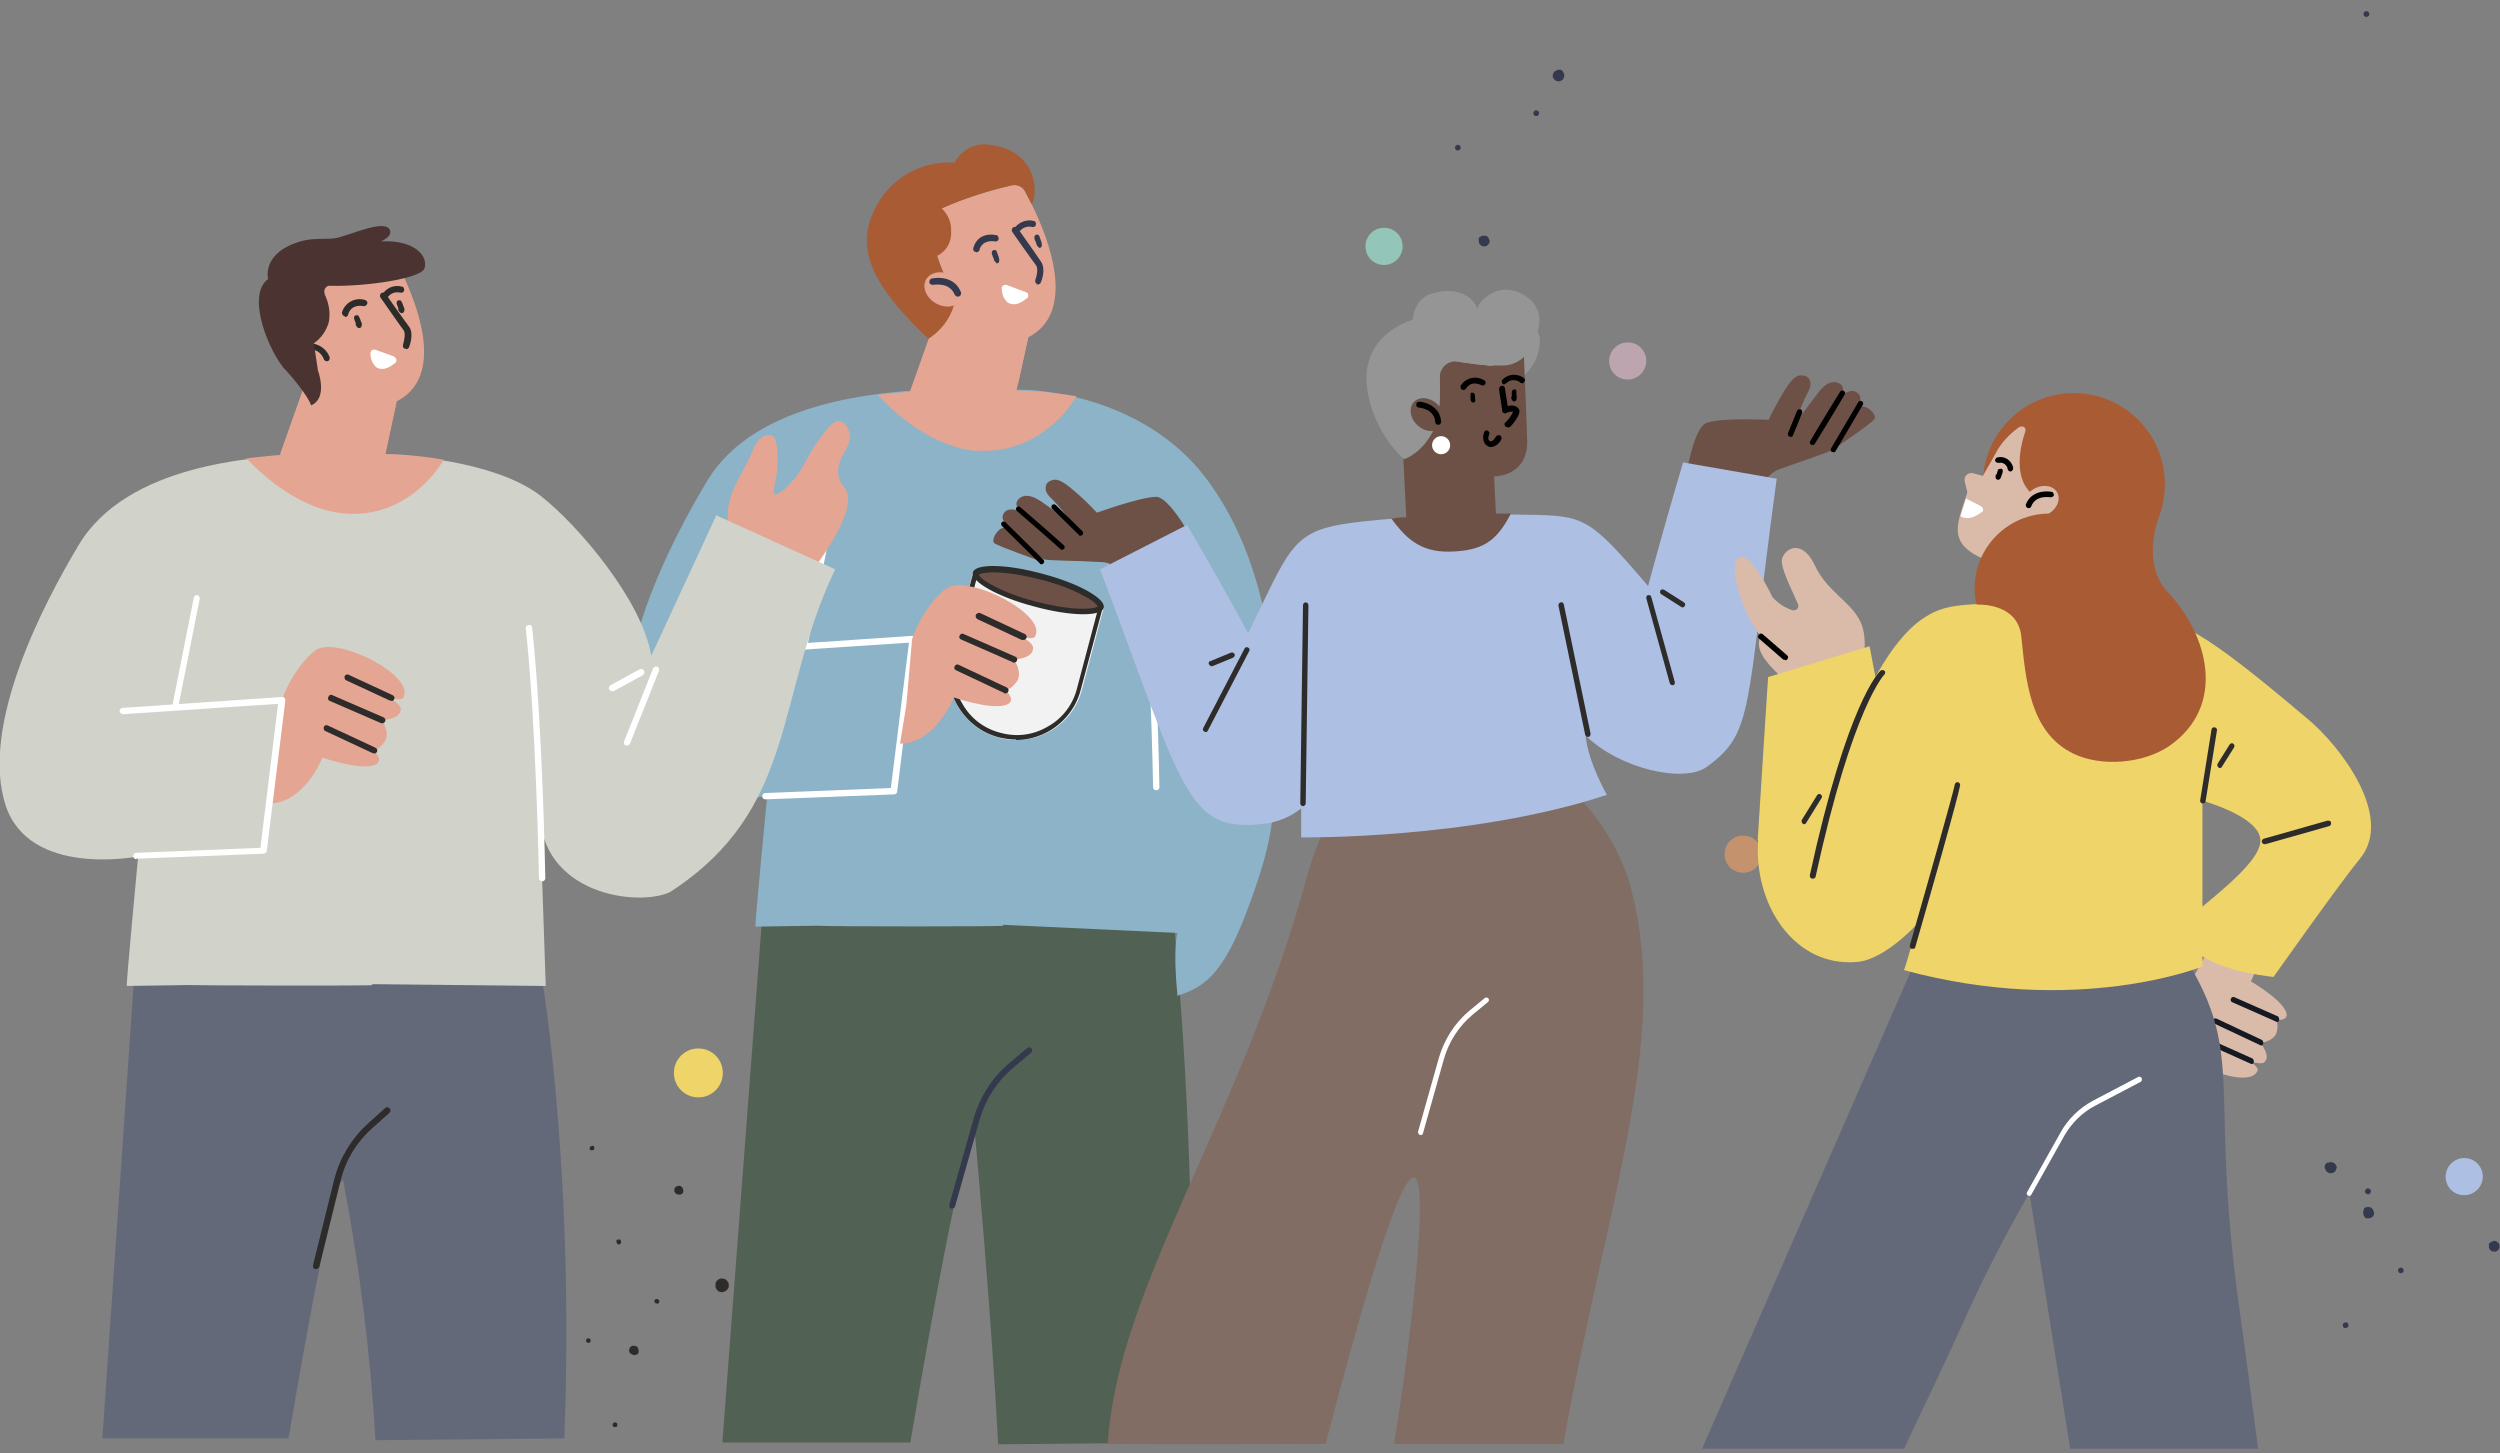
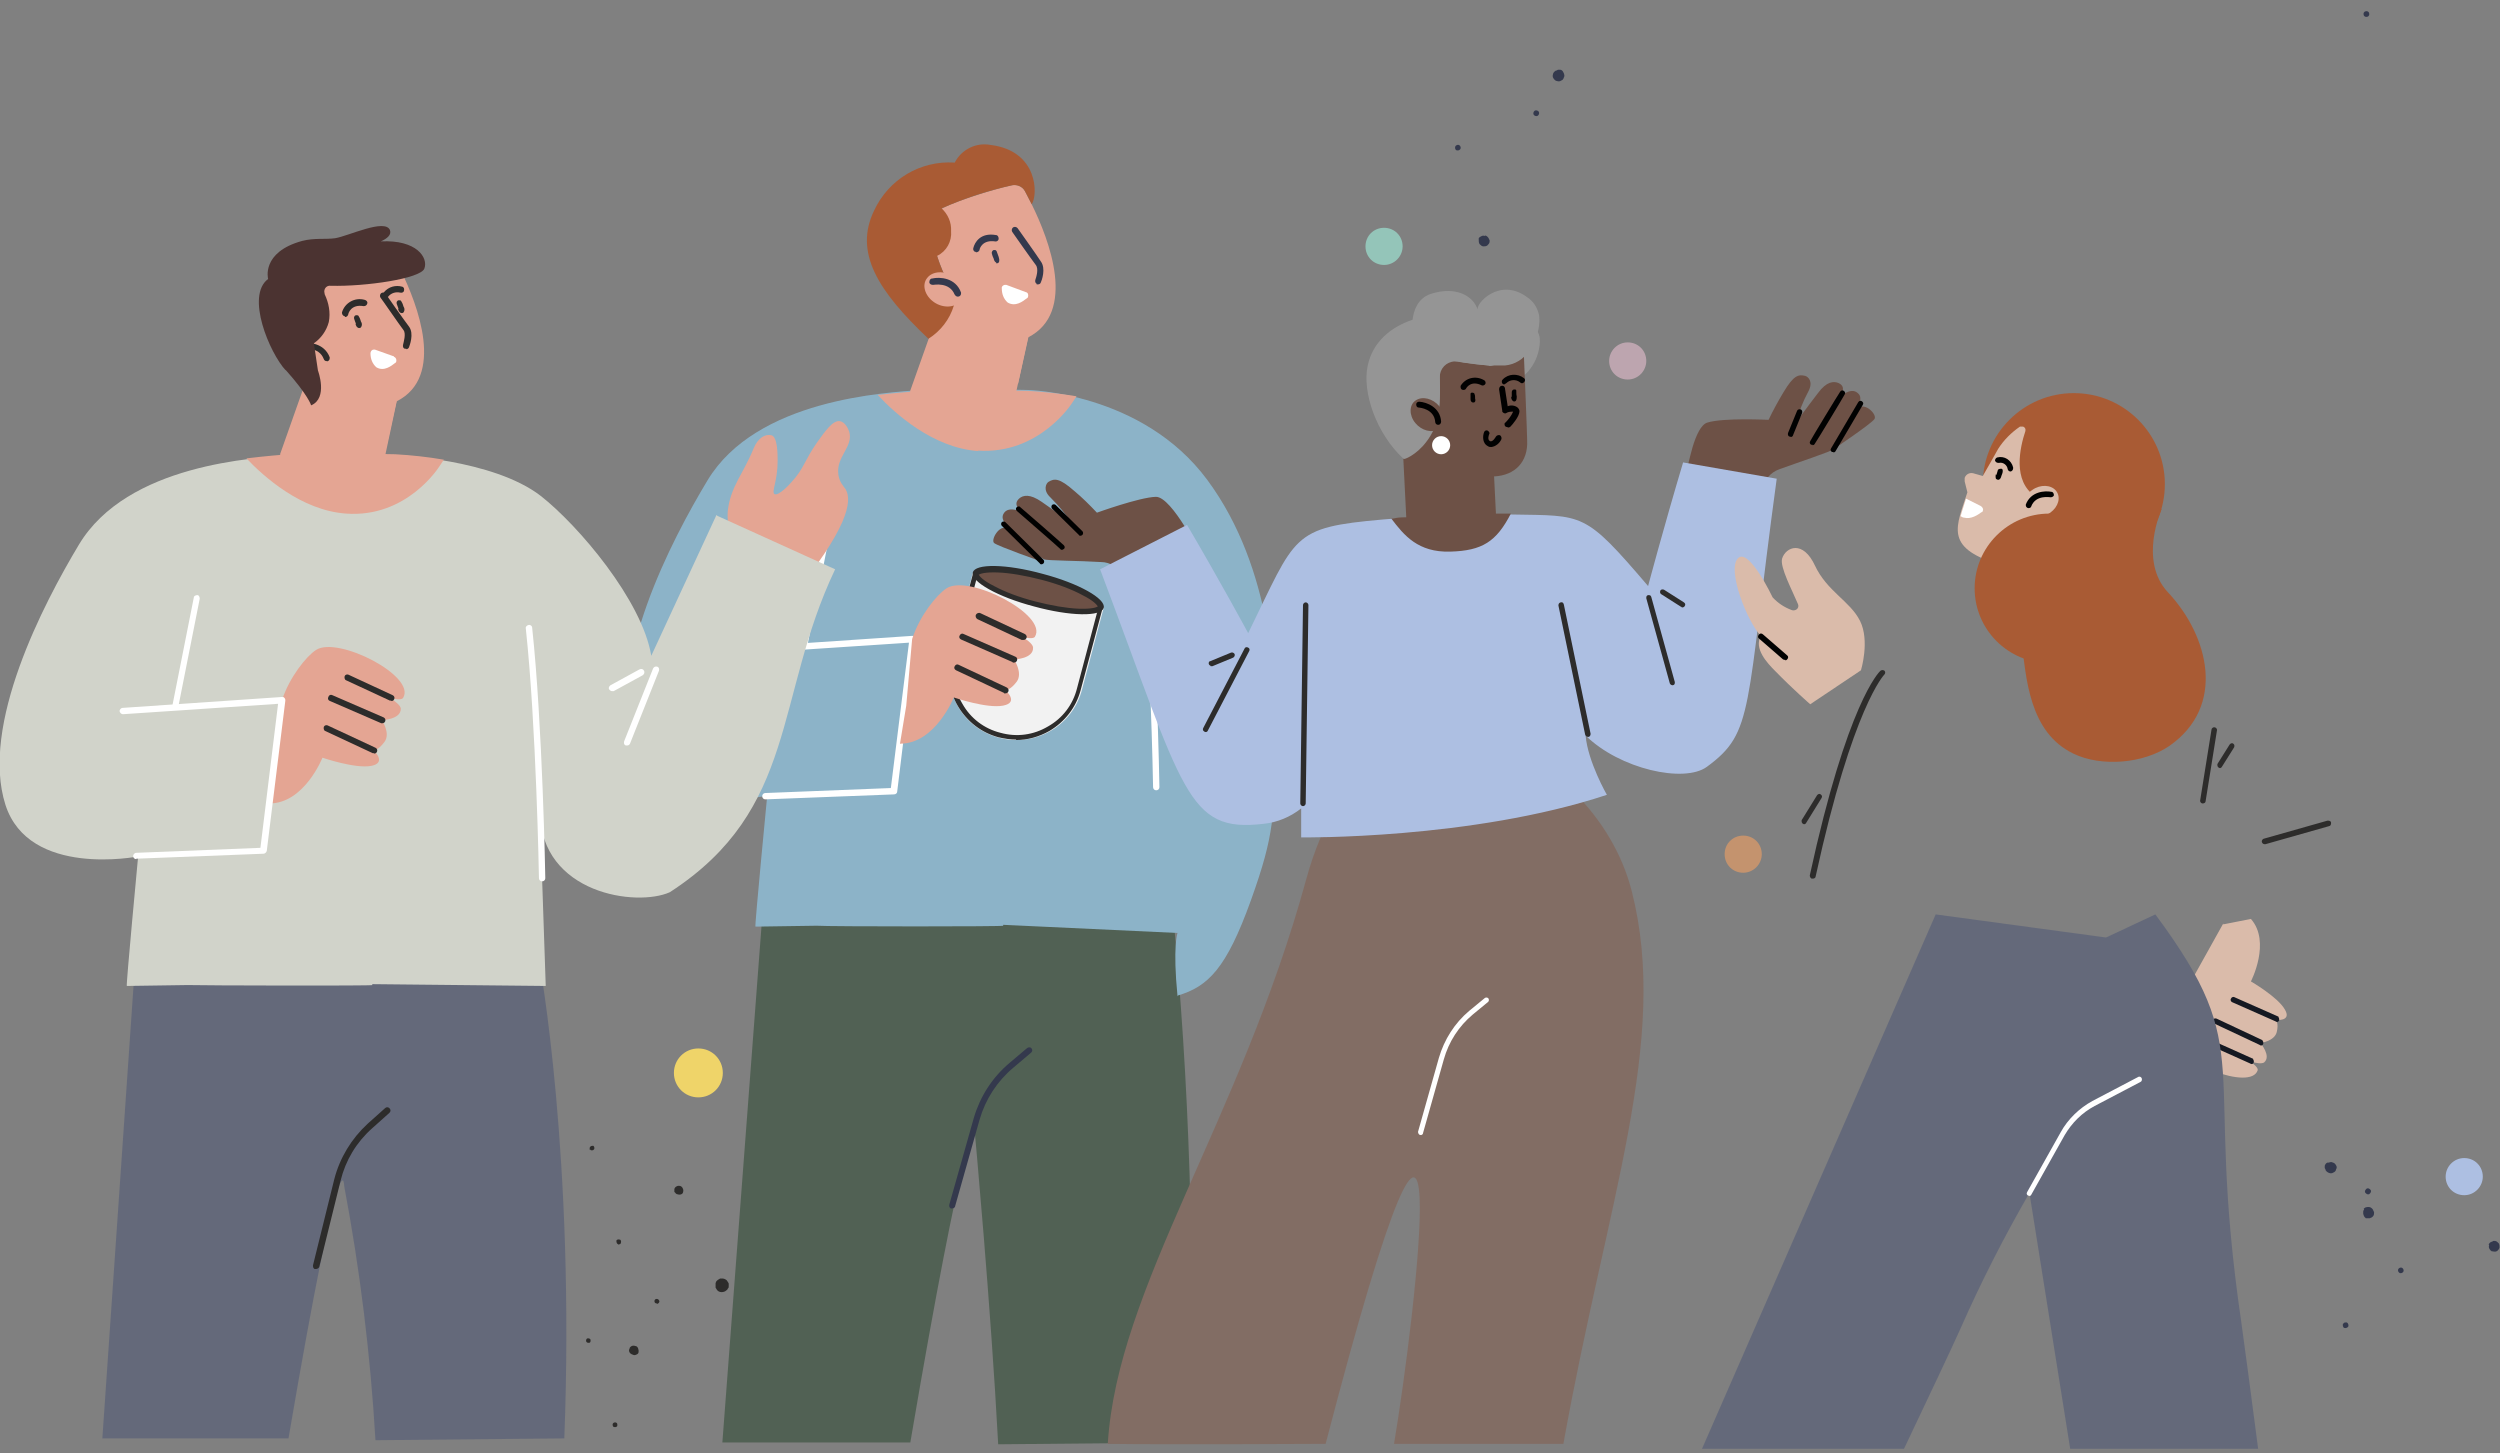
<svg xmlns="http://www.w3.org/2000/svg" viewBox="0 0 552 320.9">
  <rect x="0" y="0" width="552" height="320.9" fill="#808080" stroke="none" />
  <defs>
    <style>
      .cls-1 {
        fill: #bda5af;
      }

      .cls-2 {
        fill: #34394d;
      }

      .cls-3, .cls-4, .cls-5, .cls-6, .cls-7, .cls-8, .cls-9 {
        fill-rule: evenodd;
      }

      .cls-3, .cls-10 {
        fill: #dabbaa;
      }

      .cls-11 {
        fill: #f2f2f2;
      }

      .cls-12, .cls-7 {
        fill: #e4a593;
      }

      .cls-13 {
        fill: #fff;
      }

      .cls-14 {
        fill: #efd469;
      }

      .cls-15 {
        fill: #151922;
      }

      .cls-16 {
        fill: #adbfe2;
      }

      .cls-17 {
        fill: none;
      }

      .cls-4 {
        fill: #8cb3c8;
      }

      .cls-18 {
        fill: #a95b34;
      }

      .cls-19 {
        mix-blend-mode: multiply;
      }

      .cls-19, .cls-20 {
        isolation: isolate;
      }

      .cls-21 {
        fill: #8cc3ea;
      }

      .cls-5, .cls-22 {
        fill: #64697a;
      }

      .cls-6 {
        fill: #826d64;
      }

      .cls-23 {
        opacity: 0;
      }

      .cls-24 {
        fill: #959595;
      }

      .cls-25 {
        fill: #c4936e;
      }

      .cls-26 {
        fill: #010101;
      }

      .cls-27 {
        fill: #2d2c2b;
      }

      .cls-8 {
        fill: #516154;
      }

      .cls-28 {
        fill: #6d5146;
      }

      .cls-9 {
        fill: #d1d3ca;
      }

      .cls-29 {
        fill: #94c5b9;
      }

      .cls-30 {
        fill: #4b3331;
      }
    </style>
  </defs>
  <g class="cls-20">
    <g id="Layer_2">
      <g id="Layer_1-2" data-name="Layer_1">
        <g id="Group_657989">
          <g id="Group_649333">
            <g id="Group_601388">
              <g id="Path_508555">
                <path class="cls-8" d="M169,194.4l46.5-.7,23.4.6,19.9,5.4c3.9,39.5,5.1,79.2,3.8,118.8l-42.2.4c-1.6-30.4-5.2-69.3-5.2-69.3,0,0-2.1-2.2-14.2,68.9h-41.5s9.4-124,9.4-124Z" />
              </g>
            </g>
            <g id="Path_508556">
              <path class="cls-2" d="M210.1,266.9s0,0,0,0c-.4-.1-.6-.5-.5-.9l5.4-19.1c1.4-4.8,4.1-9,7.9-12.2l3.9-3.3c.3-.2.7-.2.9,0,.3.3.3.7,0,1l-3.9,3.3c-3.6,3-6.2,7-7.5,11.5l-5.4,19.1c0,.3-.4.6-.8.5,0,0,0,0,0,0Z" />
            </g>
            <g id="Path_508557">
              <path class="cls-4" d="M260,220c-1.1-11.1,0-14,0-14l-38.5-1.8c0,.1,0,.2,0,.2.7.2-38.5.2-41.2,0l-13.5.2c-.2,0,2.6-28.9,2.6-28.9,0,0-24.4,4.8-29.6-11.6-5.7-17.7,8.5-44.9,16.4-58,10.8-18,39.4-19.4,47.2-20,4.6-.4,23.4,0,23.4,0,0,0,25.4.4,39.8,19.9,14.4,19.5,15.4,45.4,15,59.7s0,18.1-5.4,33.1c-5.4,15-9.4,19-16.1,21Z" />
            </g>
            <g id="Path_508558">
              <path class="cls-13" d="M254.6,173.8c0-.3-.6-34.2-2.9-55.7h0c0-.4.2-.7.6-.8s.7.2.8.6c2.3,21.6,2.9,55.5,2.9,55.9,0,0,0,0,0,0,0,.4-.3.7-.7.7-.4,0-.7-.3-.7-.7Z" />
            </g>
            <g id="Path_508561">
              <path class="cls-13" d="M177.5,143c-.4,0-.6-.4-.6-.8l4.8-23.9c0-.4.4-.6.8-.6s.6.4.6.8l-4.8,23.9c0,.3-.4.6-.7.6,0,0,0,0-.1,0Z" />
            </g>
            <g id="Path_508562">
              <path class="cls-12" d="M227,74.5l-3.1,14.2-2.3,2-20.7-4.2,6.6-18.6,2.9-3.2c-.2-.6-.4-1.1-.7-1.7-3-5.4-5.6-14.3-2.8-16.3,2.4-1.8,12.3-4.9,16.6-5.8,1.1-.2,2.2.3,2.8,1.3.4.8.9,1.8,1.5,2.9,3.9,7.9,10,23.9-.8,29.4Z" />
            </g>
            <g id="Path_508563">
-               <path class="cls-2" d="M224.8,51.2c-.2,0-.3,0-.5-.2-.3-.3-.3-.7,0-1,1-1.1,2.6-1.6,4-1.2,0,0,0,0,0,0,.4.1.5.5.4.9-.1.4-.5.5-.9.4-.9-.2-1.9.1-2.5.8-.1.1-.3.2-.5.2h0Z" />
-             </g>
+               </g>
            <g id="Group_601389">
              <g id="Path_508564">
                <path class="cls-2" d="M215.4,55.6s0,0,0,0c-.4,0-.6-.5-.5-.8.3-1.3,1.6-3.5,5-2.9.4,0,.6.4.6.8,0,.4-.4.7-.8.6-2.8-.4-3.4,1.6-3.4,1.8,0,.3-.4.6-.7.6,0,0,0,0-.1,0Z" />
              </g>
              <g id="Path_508565">
                <path class="cls-2" d="M219.9,58.1c.3.1.6,0,.7-.3.1-.4,0-.8-.1-1.1-.1-.4-.3-.7-.4-1.1,0,0,0-.1-.1-.2-.1-.2-.3-.2-.5-.2,0,0,0,0-.1,0-.3.1-.5.5-.4.8.1.4.2.7.4,1.1.1.4.2.7.6.9Z" />
              </g>
              <g id="Path_508566">
-                 <path class="cls-2" d="M229.3,54.7c.3.1.6,0,.7-.3.1-.4,0-.8-.1-1.1-.1-.4-.3-.7-.4-1.1,0,0,0-.1-.1-.2-.1-.2-.3-.2-.5-.2,0,0,0,0-.1,0-.3.1-.5.5-.4.8,0,.4.3.7.4,1.1.1.4.2.7.6.9Z" />
-               </g>
+                 </g>
            </g>
            <g id="Path_508567">
              <path class="cls-13" d="M222.2,62.9c-.1,0-.2,0-.3,0-.4,0-.8.4-.7.8,0,1.2.4,2.3,1.3,3.1,1.7,1,3.3-.2,4.3-1,.1,0,.2-.2.2-.3.1-.4,0-.9-.5-1l-4.3-1.6Z" />
            </g>
            <g id="Path_508568">
              <path class="cls-2" d="M229,62.7c-.4-.1-.5-.6-.4-.9.2-.6.8-2.4.1-3.3-1-1.3-5-7-5.2-7.3h0c-.2-.3-.1-.8.2-1s.8-.1,1,.2c0,0,4.2,5.9,5.1,7.3,1.2,1.6.2,4.3,0,4.7-.1.3-.4.4-.7.4,0,0-.2,0-.3,0Z" />
            </g>
            <g id="Path_508569" class="cls-19">
              <path class="cls-12" d="M227.1,74.3l-2.3,10.4-5.9-9c0-.2-.1-.4,0-.6.1-.6.7-.9,1.2-.8h7Z" />
            </g>
            <g id="Path_508570">
              <path class="cls-18" d="M227.8,45.1c-.6-1.2-1.1-2.2-1.5-2.9-.5-1-1.7-1.5-2.8-1.3-5.4,1.2-10.6,2.9-15.6,5.1,1.4,1.3,2.2,3.1,2.1,5,.2,2.3-1,4.5-3.1,5.5.7,2.2,1.6,4.4,2.8,6.5.9,1.3,1.2,2.9.9,4.5-.9,3-2.9,5.6-5.6,7.3-11.1-10.5-16.5-19-12-28.3,3.2-6.9,10.2-11.1,17.8-10.6,1.5-2.9,4.7-4.5,7.9-3.9,10.6,1.3,10.5,11.1,9.1,13.1Z" />
            </g>
            <g id="Group_601390">
              <g id="Path_508571">
                <path class="cls-12" d="M210.6,61.1c-2-1.4-4.7-1.3-5.9.3-1.2,1.5-.5,3.9,1.5,5.3,2,1.4,4.7,1.3,5.9-.3,1.2-1.5.5-3.9-1.5-5.3Z" />
              </g>
              <g id="Path_508572">
                <path class="cls-2" d="M210.8,65.1c-1.1-2.9-4.6-2.2-4.8-2.2,0,0,0,0,0,0-.4,0-.8-.2-.8-.6,0-.4.2-.8.6-.8,1.7-.4,5.2-.2,6.4,3.1,0,0,0,.2,0,.2,0,.4-.3.7-.7.7-.3,0-.6-.2-.7-.5Z" />
              </g>
            </g>
            <g id="Path_508573">
              <path class="cls-7" d="M215.9,99.5c13.6.9,20.8-10.5,20.8-10.5l1-1.5c-3.6-.6-7.2-1-10.8-1.2,0,0-18.8-.4-23.4,0-2,.2-5.5.4-9.7.9,3.8,4.1,12.2,11.7,22.2,12.4Z" />
            </g>
            <g id="Path_508579">
              <path class="cls-13" d="M169,176.5c-.4,0-.7-.3-.7-.7,0-.4.3-.7.7-.7l27.7-1.1,4-32.1-34.7,2.3c-.4,0-.7-.3-.7-.6,0-.4.2-.7.6-.8l35.5-2.4c.2,0,.4,0,.6.2.1.2.2.4.2.6l-4.1,33.6c0,.3-.3.6-.7.6l-28.4,1.1h0Z" />
            </g>
            <g id="Group_601579">
              <g id="Rectangle_27356">
                <path class="cls-11" d="M243.7,134.2l-4.8,18.1h0c-2.1,8-10.3,12.7-18.3,10.6h0c-8-2.1-12.7-10.3-10.6-18.3l4.8-18.1h0l28.9,7.7h0Z" />
                <path class="cls-27" d="M224.4,163.3c-1.3,0-2.6-.2-3.9-.5-3.8-1-7-3.5-9-6.9s-2.5-7.4-1.5-11.2l4.8-17.9,28.6,7.7-4.8,17.9c-1,3.8-3.5,7-6.9,9-2.3,1.3-4.8,2-7.4,2ZM215.6,127.9l-4.5,17c-1,3.6-.5,7.3,1.4,10.5,1.8,3.2,4.8,5.5,8.4,6.4,3.6,1,7.3.5,10.5-1.4,3.2-1.8,5.5-4.8,6.4-8.4l4.5-17-26.7-7.2Z" />
              </g>
              <g id="Path_509066">
                <path class="cls-28" d="M218.6,129.6c-2.8-1.5-3.3-2.6-3.2-3s1.1-1,4.3-1c2.9,0,6.5.6,10.3,1.7,3.8,1,7.3,2.3,9.8,3.7,2.8,1.5,3.3,2.6,3.2,3s-1.1,1-4.3,1c-2.9,0-6.5-.6-10.3-1.7h0c-3.8-1-7.3-2.3-9.8-3.7Z" />
                <path class="cls-27" d="M229.9,128c-3.5-.9-6.9-1.5-9.6-1.6-2.9-.1-3.9.3-4.2.5.2.3.8,1.2,3.4,2.5,2.4,1.3,5.6,2.5,9.1,3.4,3.5.9,6.9,1.5,9.6,1.6,2.9.1,3.9-.3,4.2-.5-.2-.3-.8-1.2-3.4-2.5-2.4-1.3-5.6-2.5-9.1-3.4M243.7,134.2c-.5,2-7.4,1.9-15.4-.3-8-2.1-14-5.5-13.5-7.5s7.4-1.9,15.4.3c0,0,0,0,0,0,8,2.1,14,5.5,13.5,7.5Z" />
              </g>
              <g id="Path_253892" class="cls-23">
                <path class="cls-11" d="M234.1,121.2c-.3,0-.5-.2-.5-.5-.5-7.3,1.3-9,3.1-10.8,1.6-1.5,3.1-3,3-8.7,0-.3.2-.5.5-.5.2,0,.5.2.5.5,0,6.1-1.6,7.8-3.3,9.4-1.7,1.6-3.3,3.2-2.8,10,0,.3-.2.5-.5.5,0,0,0,0,0,0Z" />
              </g>
              <g id="Path_253893" class="cls-23">
                <path class="cls-11" d="M226.8,121.1c-.3,0-.5-.2-.5-.5-.4-5.5,1-6.8,2.4-8.1,1.2-1.1,2.3-2.2,2.2-6.4,0-.3.2-.5.5-.5h0c.3,0,.5.2.5.5,0,4.6-1.2,5.9-2.5,7.1-1.2,1.2-2.4,2.3-2,7.3,0,.3-.2.5-.5.5,0,0,0,0,0,0Z" />
              </g>
            </g>
            <g id="Group_601391">
              <g id="Path_508575">
                <path class="cls-7" d="M198.8,164.2c7.7,0,11.8-10.2,11.8-10.2,0,0,7.3,2.5,10.9,1.8s.5-3.4.5-3.4c0,0,1.1,0,2.5-1.9,1.4-1.9-.6-4.9-.6-4.9,0,0,4.3-.1,4.2-2.6,0-.6-.9-1.5-2.3-2.3-3.9-1.3,2,1,2.7-.1,3-4.8-14.6-13.9-19.5-10.7-2.3,1.5-6,6.2-7.6,11.2l-1.3,14.7-1.4,8.5Z" />
              </g>
              <g id="Path_508576">
                <path class="cls-27" d="M225.6,141.3l-9.8-4.6s0,0,0,0c-.3-.2-.5-.6-.3-1,.2-.3.6-.5,1-.3l9.8,4.6c.2.1.4.4.4.6,0,.4-.3.7-.7.7-.1,0-.2,0-.3,0Z" />
              </g>
              <g id="Path_508577">
                <path class="cls-27" d="M223.6,146.2l-11.4-5s0,0,0,0c-.4-.2-.5-.6-.3-.9.2-.4.6-.5.9-.3l11.4,5c.3.1.4.4.4.6,0,.4-.3.7-.7.7,0,0-.2,0-.3,0Z" />
              </g>
              <g id="Path_508578">
                <path class="cls-27" d="M221.7,153l-10.6-5c-.4-.2-.5-.6-.3-.9.2-.4.6-.5.9-.3l10.6,5c.2.1.4.4.4.6,0,.4-.3.7-.7.7-.1,0-.2,0-.3,0Z" />
              </g>
            </g>
          </g>
          <g id="Group_649337">
            <g id="Group_298770-2">
              <g id="Path_258002-2">
                <path class="cls-27" d="M136.5,274.7c-.3,0-.4-.4-.4-.7,0,0,0,0,0,0,0-.3.4-.4.7-.3.3,0,.4.4.3.7,0,.3-.4.4-.7.4,0,0,0,0,0,0Z" />
              </g>
            </g>
            <g id="Group_298771-2">
              <g id="Path_258003-2">
                <path class="cls-27" d="M130.2,253.9c0,0,0-.1,0-.2,0,0,0-.1,0-.2,0,0,0,0,0,0,0-.3.3-.5.6-.5,0,0,.1,0,.2,0,.2.1.3.5.2.7-.1.2-.3.3-.5.3-.1,0-.3,0-.4-.2Z" />
              </g>
            </g>
            <g id="Group_298772-2">
              <g id="Path_258004-2">
                <path class="cls-27" d="M145,287.8c-.3,0-.5-.2-.5-.5,0,0,0,0,0,0,0-.3.2-.5.5-.5.3,0,.5.2.6.5,0,.3-.2.5-.5.6,0,0,0,0,0,0Z" />
              </g>
            </g>
            <g id="Group_298773-2">
              <g id="Path_258005-2">
                <path class="cls-27" d="M130.1,296.5c-.3,0-.6,0-.7-.4,0,0,0,0,0,0,0-.3.1-.6.4-.6.3,0,.6.1.6.4,0,.3,0,.6-.4.6,0,0,0,0,0,0Z" />
              </g>
            </g>
            <g id="Group_298774-2">
              <g id="Path_258006-2">
                <path class="cls-27" d="M135.6,315.1c0,0-.1,0-.2-.1,0,0,0-.1-.1-.2-.1-.3,0-.6.3-.7.3-.1.6,0,.7.3,0,0,0,.1,0,.2,0,0,0,.1,0,.2,0,.1-.1.2-.3.3-.1,0-.3,0-.4,0Z" />
              </g>
            </g>
            <g id="Group_298775-2">
              <g id="Path_258007-2">
                <path class="cls-27" d="M148.9,263.3c0-.1,0-.3,0-.4,0,0,0-.1,0-.2,0,0,0,0,0-.1,0-.3.3-.6.6-.7.2-.1.5-.1.8,0,.2.1.4.3.5.6.1.2.1.5,0,.8,0,0,0,0,0,0,0,0,0,0,0,0,0,0,0,.1-.1.2,0,0-.2.2-.3.2-.2.1-.5.1-.8,0-.3,0-.5-.3-.6-.5Z" />
              </g>
            </g>
            <g id="Group_298776-2">
              <g id="Path_258008-2">
                <path class="cls-27" d="M139.7,299.1c-.1,0-.3-.1-.4-.2-.1,0-.2-.2-.3-.3-.1-.2-.2-.5,0-.8,0-.3.3-.5.5-.6.2-.1.5-.1.8,0,.3,0,.5.3.6.5,0,.1,0,.2.1.4,0,.1,0,.3,0,.4,0,.3-.2.5-.5.6-.2.1-.5.2-.8,0Z" />
              </g>
            </g>
            <g id="Group_298777-2">
              <g id="Path_258009-2">
                <path class="cls-27" d="M158.3,284.8c-.1-.2-.2-.3-.3-.5,0-.2,0-.4,0-.6,0-.1,0-.2,0-.3,0-.1,0-.2.1-.3,0-.2.2-.3.4-.5.2-.1.3-.2.5-.3.2,0,.4,0,.6,0,.2,0,.4.1.6.2.2.1.3.2.4.4.1.1.2.3.3.5,0,0,0,.2,0,.3,0,0,0,.2,0,.3,0,.2,0,.4-.2.5,0,.2-.2.3-.3.4-.3.3-.7.4-1.1.4-.4,0-.8-.2-1-.5Z" />
              </g>
            </g>
          </g>
          <g id="Path_554827">
            <path class="cls-14" d="M159.6,236.9c0-3-2.4-5.4-5.4-5.4s-5.4,2.4-5.4,5.4c0,3,2.4,5.4,5.4,5.4s5.4-2.4,5.4-5.4h0Z" />
          </g>
        </g>
        <g id="Rectangle_31630">
          <rect class="cls-17" x="214.1" width="320.9" height="320.9" />
        </g>
        <g id="Group_657851">
          <g id="Group_657847">
            <g id="Path_563224">
              <path class="cls-2" d="M322.1,32c.3.1.5.5.4.8-.1.3-.5.5-.8.4-.3,0-.5-.4-.4-.8,0,0,0,0,0,0,.1-.3.5-.5.8-.4Z" />
            </g>
          </g>
          <g id="Group_657848">
            <g id="Path_563225">
              <path class="cls-2" d="M339.6,24.5c.3.2.3.6.1.9-.2.3-.6.3-.9.1h0c-.3-.2-.3-.6-.1-.9.2-.3.6-.3.9-.1Z" />
            </g>
          </g>
          <g id="Group_657849">
            <g id="Path_563226">
              <path class="cls-2" d="M327.9,52c.3,0,.6.3.8.6,0,.1.1.3.2.4,0,0,0,.2,0,.2,0,0,0,0,0,.1s0,0,0,.1c0,.3-.3.6-.5.8-.3.2-.6.2-.9.2-.3,0-.6-.3-.8-.5-.2-.3-.2-.6-.2-1,0,0,0,0,0-.1,0,0,0,0,0-.1,0,0,0-.2.1-.2,0-.1.2-.2.4-.3.3-.2.6-.2.9-.1Z" />
            </g>
          </g>
          <g id="Group_657850">
            <g id="Path_563227">
              <path class="cls-2" d="M345.3,16.2c.1.3.2.6,0,.9,0,.1-.1.3-.2.4,0,.1-.2.2-.4.3-.3.2-.6.2-.9.1-.3,0-.6-.3-.8-.6-.2-.3-.2-.6-.1-.9,0-.3.3-.6.6-.8.2,0,.3-.1.5-.2.2,0,.3,0,.5,0,.3,0,.6.3.7.6Z" />
            </g>
          </g>
        </g>
        <g id="Path_563228">
          <path class="cls-1" d="M363.5,79.7c0,2.2-1.8,4.1-4.1,4.1s-4.1-1.8-4.1-4.1c0-2.2,1.8-4.1,4.1-4.1s4.1,1.8,4.1,4.1h0Z" />
        </g>
        <g id="Path_563279">
          <path class="cls-16" d="M548.2,259.8c0,2.2-1.8,4.1-4.1,4.1s-4.1-1.8-4.1-4.1c0-2.2,1.8-4.1,4.1-4.1s4.1,1.8,4.1,4.1h0Z" />
        </g>
        <g id="Path_563229">
          <path class="cls-25" d="M389,188.6c0,2.2-1.8,4.1-4.1,4.1s-4.1-1.8-4.1-4.1,1.8-4.1,4.1-4.1,4.1,1.8,4.1,4.1h0Z" />
        </g>
        <g id="Path_563230">
          <path class="cls-29" d="M309.7,54.4c0,2.2-1.8,4.1-4.1,4.1s-4.1-1.8-4.1-4.1,1.8-4.1,4.1-4.1,4.1,1.8,4.1,4.1h0Z" />
        </g>
        <g id="Group_657855">
          <g id="Path_563234">
            <path class="cls-2" d="M522.3,2.5c.3-.1.7,0,.8.4.1.3,0,.7-.4.8-.3.1-.7,0-.8-.4,0,0,0,0,0,0-.1-.3,0-.7.4-.8,0,0,0,0,0,0Z" />
          </g>
        </g>
        <g id="Group_657898">
          <g id="Group_657852">
            <g id="Path_563231">
              <path class="cls-2" d="M529.5,280.3c.1-.3.5-.5.8-.4.3.1.5.5.4.8-.1.3-.5.5-.8.4,0,0,0,0,0,0-.3-.1-.5-.5-.4-.8Z" />
            </g>
          </g>
          <g id="Group_657853">
            <g id="Path_563232">
              <path class="cls-2" d="M517.4,292.3c0-.1.2-.3.4-.3,0,0,.2,0,.2,0,0,0,.2,0,.2,0,.3.2.4.6.3.9,0,0,0,0,0,0-.2.3-.6.4-.9.3,0,0,0,0,0,0,0,0-.1,0-.2-.2,0,0,0-.1-.1-.2,0-.2,0-.3,0-.5Z" />
            </g>
          </g>
          <g id="Group_657854">
            <g id="Path_563233">
              <path class="cls-2" d="M522.4,262.6c.2-.3.6-.3.9,0,.3.2.3.6,0,.9-.2.3-.6.3-.9,0-.3-.2-.3-.6,0-.9Z" />
            </g>
          </g>
          <g id="Group_657857">
            <g id="Path_563236">
              <path class="cls-2" d="M549.5,274.9c0-.3.3-.6.6-.7.1,0,.3-.1.4-.2,0,0,.2,0,.2,0,0,0,0,0,.1,0s0,0,.1,0c.3,0,.6.3.8.5.2.3.2.6.2.9,0,.3-.3.6-.5.8-.3.2-.6.2-1,.1,0,0,0,0-.1,0,0,0,0,0-.1,0-.2-.1-.4-.3-.5-.5-.2-.3-.2-.6-.1-.9Z" />
            </g>
          </g>
          <g id="Group_657858">
            <g id="Path_563237">
              <path class="cls-2" d="M521.9,266.9c.1-.1.2-.2.4-.3.1,0,.3-.1.5-.1.3,0,.6,0,.9.3,0,0,.1.1.2.2,0,0,0,.1.1.2,0,.1.1.3.2.4,0,.3,0,.7-.2.9-.2.3-.5.4-.8.5-.2,0-.3,0-.5,0,0,0-.2,0-.2,0,0,0-.2,0-.2-.1-.3-.2-.4-.5-.5-.9,0-.2,0-.3,0-.5,0-.2.1-.3.2-.4Z" />
            </g>
          </g>
          <g id="Group_657859">
            <g id="Path_563238">
              <path class="cls-2" d="M514.2,256.7c.3-.1.6-.2.9,0,.1,0,.3.1.4.2.1.1.2.2.3.4.2.3.2.6,0,.9,0,.3-.3.6-.6.7-.3.2-.6.2-.9.1-.3-.1-.6-.3-.8-.6,0-.2-.1-.3-.2-.5,0-.2,0-.3,0-.5.1-.3.3-.6.6-.7Z" />
            </g>
          </g>
        </g>
        <g id="Group_657885">
          <g id="Group_657895">
            <g id="Group_657894">
              <g id="Path_563242">
                <path class="cls-28" d="M265.3,122.9s-6.5-13.3-10.1-13.2-13,3.5-13,3.5c-1.6-1.7-3.2-3.3-5-4.8-3.3-2.9-4.4-2.8-5.7-2-.5.3-1.3,1.8.4,3.4,1.8,1.8,3.4,3.7,4.8,5.8,0,0-3.1-2.3-6.7-4.8-2.6-1.8-4.1-1.5-5-.7-1.8,1.7,1.2,3.2,1.2,3.2,0,0-3.5-1.9-4.6.1-.4.7-.4,1.4,1,3.2,2.2,2.7,4.9,5.1,7.9,6.9.6.3,8,.3,12.6.6,2.1,0,4,1.3,5,3.1l1.1,2.1,16-6.7Z" />
              </g>
              <g id="Path_563269">
                <path class="cls-28" d="M230,124s-9.7-3.4-10.5-4.1,1.2-4.2,2.9-3.2l7.6,7.3Z" />
              </g>
            </g>
            <g id="Group_657893">
              <g id="Path_563243">
                <path class="cls-26" d="M238.6,118.3c-.2,0-.3,0-.4-.2l-5.9-5.8c-.2-.2-.2-.6,0-.8.2-.2.6-.2.8,0h0l5.9,5.8c.2.2.2.6,0,.8-.1.1-.3.2-.4.2h0Z" />
              </g>
              <g id="Path_563247">
                <path class="cls-26" d="M234.5,121.4c-.1,0-.3,0-.4-.2-.6-.6-9.5-8.3-9.6-8.4-.2-.2-.3-.6,0-.8.2-.2.6-.3.8,0,.4.3,9,7.8,9.6,8.4.2.2.3.6,0,.8-.1.1-.3.2-.4.2h0Z" />
              </g>
              <g id="Path_563270">
                <path class="cls-26" d="M230,124.6c-.2,0-.3,0-.4-.2l-8.4-8.3c-.2-.2-.2-.6,0-.8.2-.2.6-.2.8,0l8.4,8.3c.2.2.2.6,0,.8-.1.1-.3.2-.4.2h0Z" />
              </g>
            </g>
          </g>
          <g id="Group_657892">
            <g id="Path_563267">
              <path class="cls-28" d="M404.8,99.2s8.5-5.7,9.1-6.7-2.2-3.8-3.6-2.3l-5.4,9Z" />
            </g>
            <g id="Group_657891">
              <g id="Path_563239">
                <path class="cls-28" d="M410.2,86.8c-1.6-1.5-4.2,1-4.4,1.2.2-.2,2.3-2.4.2-3.4-1.1-.5-2.7-.4-4.6,2.2-2.7,3.5-4.9,6.6-4.9,6.6.7-2.4,1.6-4.8,2.8-7,1.1-2.1,0-3.2-.7-3.4-1.5-.4-2.6-.1-4.8,3.6-1.2,2-2.3,4-3.3,6.1,0,0-10-.5-13.5.6-1.4.4-2.5,2.8-3.3,5.5-.9,2.9-5.4,23.3-7.3,28.4,5.1,2.2,10.3,4.3,15.6,6.2,1.1.3,2.2.6,3.3.8,0,0,2.7-19.6,3.8-26.1.4-2.1,1.8-3.8,3.8-4.5,4.4-1.6,11.4-3.9,11.9-4.4,2.3-2.6,4.2-5.7,5.4-9,.9-2.2.6-2.9,0-3.4Z" />
              </g>
              <g id="Group_657890">
                <g id="Path_563240">
                  <path class="cls-26" d="M400.2,98.2c0,0-.2,0-.3,0-.3-.2-.4-.5-.2-.8,0,0,0,0,0,0,.4-.8,6.3-10.5,6.6-10.9.2-.3.5-.4.8-.2s.4.5.2.8h0c0,.1-6.1,10.2-6.6,10.9-.1.2-.3.3-.5.3Z" />
                </g>
                <g id="Path_563241">
                  <path class="cls-26" d="M395.3,96.4c0,0-.1,0-.2,0-.3-.1-.4-.5-.3-.8,0,0,0,0,0,0l2-4.9c.1-.3.5-.4.8-.3.3.1.4.5.3.8l-2,4.9c0,.2-.3.4-.5.4Z" />
                </g>
                <g id="Path_563268">
                  <path class="cls-26" d="M404.8,99.8c-.1,0-.2,0-.3,0-.3-.2-.4-.5-.2-.8,0,0,0,0,0,0l6-10.2c.2-.3.5-.4.8-.2.3.2.4.5.2.8l-6,10.2c-.1.2-.3.3-.5.3Z" />
                </g>
              </g>
            </g>
          </g>
          <g id="Path_563223">
            <path class="cls-6" d="M292.7,318.8c30.6-117.5,19.7-27.3,15.1,0h37.4c9.6-53.6,23.5-89.1,15.1-122-8.3-32.9-57.3-55.9-71.9-2.6-14.6,53.3-41.7,90.1-43.8,124.6,12.3.2,48.2,0,48.2,0Z" />
          </g>
          <g id="Path_563244">
            <path class="cls-13" d="M313.6,250.6c-.3,0-.5-.4-.5-.7,0,0,0,0,0,0l4.6-16.3c1.2-4.1,3.5-7.7,6.7-10.4l3.4-2.8c.2-.2.6-.2.8,0,.2.2.2.6,0,.8l-3.4,2.8c-3.1,2.6-5.3,6-6.4,9.9l-4.6,16.3c0,.3-.4.5-.6.4Z" />
          </g>
          <g id="Group_657888">
            <g id="Path_563245">
              <path class="cls-16" d="M371.6,102.2c-4.3,14.4-7.7,27.2-7.7,27.2-14.1-16.5-14.1-15.5-30.1-15.8-7.5-.2-21.3.5-28.4,1.1-20.4,1.8-19.1,3.3-29.8,25.1,0,0-6.1-11.3-13.5-23.9l-19.2,9.8c18.6,49.3,19.1,58.2,36.1,56.2,3-.3,5.9-1.5,8.3-3.4v6.4s37.6.5,67.5-9.4c0,0-4.2-7.3-4.7-13.1,7.5,7.4,21.8,10.6,26.8,6.9,10.5-7.7,8.4-12.2,15.4-63.6l-20.7-3.6Z" />
            </g>
          </g>
          <g id="Path_563251">
            <path class="cls-21" d="M384.7,102.2l24.2,3.6-24.2-3.6Z" />
          </g>
          <g id="Path_563255">
            <path class="cls-24" d="M337.6,70.7c-5.5-4.2-10.5,1.3-9.9,2.6-.8-2.9-4.4-4.9-9.3-3.2-2.1.8-3.5,2.8-3.6,5.1-4.3,1.4-7.9,4.4-8.9,9-1.2,5.2,1.7,13.5,7.1,18.5,0,.2,2.5-.7,4.5-3.3,1.4-1.7,2.2-3.8,2.5-6,.2-2.3.3-4.6.2-6.8,0-1.7,1.3-3.1,3-3.1.2,0,.4,0,.6,0,2,.4,4.1.6,6.1.8,1.1,0,2.2,0,3.2,0,1.9-.2,3.7-1.3,4.8-2.9,1.3-1.7,2-3.8,2.1-5.9,0-.5,0-1.1-.2-1.6-.4-1.2-1.1-2.3-2.2-3Z" />
          </g>
          <g id="Group_657896">
            <g id="Path_563248">
              <path class="cls-28" d="M333.6,113.4c-1.1,0-2.2,0-3.3,0l-.7-14.2-19.8,1,.7,14c-2.7.1-1.3.1-3.3.3,2.8,3.7,5.9,7.5,13,7.3,7.1-.2,10.2-2.2,13.4-8.4Z" />
            </g>
            <g id="Path_563250" class="cls-19">
              <path class="cls-28" d="M329.7,105.2l-6.9.3c-.7,0-1.3.7-1.3,1.4,0,.3.1.6.3.8,1.9,2.1,4.7,5.2,6.6,7.3.4.4,1,.5,1.4.1.2-.2.4-.5.4-.8l-.6-9.1Z" />
            </g>
            <g id="Group_657864">
              <g id="Path_563254">
                <path class="cls-28" d="M328.7,80.7c-3.7-.3-7.4-.8-11-1.7.3,4,.3,7.9,0,11.9-.3,2.8-2.7,4-4,5.7-2.2,2.9-3.7,5.3-3.7,5.3l.3,4.2,19.5-.9c4.8-.2,7.6-3.3,7.4-7.9,0-1.4-.6-15.9-.7-18.3.2-3.1-5.6,1.9-7.6,1.8Z" />
              </g>
            </g>
            <g id="Path_563256">
              <path class="cls-24" d="M337.3,65.7c-6.2-4.7-11.7,1.5-11,2.8-.9-3.2-4.9-5.4-10.4-3.6-3,1-3.8,3.9-4,5.7-4.8,1.6-8.8,4.9-9.9,10.1-1.3,5.8,1.9,15.1,7.9,20.6,0,.3,2.8-.8,5-3.7,1.5-1.9,2.5-4.3,2.8-6.7.3-2.5.3-5.1.2-7.6,0-1.9,1.4-3.4,3.3-3.5.2,0,.5,0,.7,0,2.3.4,4.5.7,6.8.9,1.2,0,2.4,0,3.6,0,2.2-.2,4.1-1.4,5.3-3.2,1.4-1.9,2.2-4.2,2.3-6.6,0-.6,0-1.2-.2-1.8-.4-1.4-1.2-2.6-2.4-3.4Z" />
            </g>
            <g id="Group_657865">
              <g id="Path_563257">
                <path class="cls-28" d="M317.7,94.7c-1.5,1-3.8.4-5.2-1.3s-1.4-4,.1-5,3.8-.4,5.2,1.3c1.4,1.7,1.4,4-.1,5Z" />
              </g>
              <g id="Path_563258">
                <path class="cls-26" d="M317.5,93.8c-.3,0-.6-.3-.6-.6-.2-2.9-3.4-3.2-3.6-3.2-.4,0-.6-.3-.6-.7,0-.4.3-.6.7-.6h0c1.6.1,4.6,1.2,4.8,4.4,0,.4-.3.7-.6.7h0Z" />
              </g>
            </g>
            <g id="Group_657889">
              <g id="Path_563259">
                <path class="cls-26" d="M325.7,87.9c0-.3,0-.6-.1-.8,0-.3-.3-.4-.5-.4,0,0,0,0-.1,0-.2,0-.3.1-.3.3,0,0,0,.1,0,.2,0,.3,0,.6,0,.8,0,.3,0,.6.3.8.2.1.4.1.6,0,.2-.2.2-.5.1-.8Z" />
              </g>
              <g id="Path_563260">
                <path class="cls-26" d="M329.3,98.7c-.3,0-.5,0-.8-.2-1.3-.7-1.1-2.4-.8-3.1.1-.3.5-.5.8-.3s.5.5.3.8c0,0-.5,1.2.2,1.5.6.3,1.3-1,1.3-1,.2-.3.6-.4.9-.3.3.2.4.6.3.9-.4.9-1.3,1.6-2.2,1.7Z" />
              </g>
              <g id="Path_563261">
                <path class="cls-26" d="M323.1,86.1c-.4,0-.6-.3-.6-.6,0-.1,0-.2,0-.3,1.1-1.8,3.3-2.3,5.1-1.3,0,0,0,0,0,0,.3.1.5.5.4.8-.1.3-.5.5-.8.4,0,0,0,0,0,0-2.4-1.2-3.4.5-3.5.7-.1.2-.3.3-.6.3Z" />
              </g>
              <g id="Path_563262">
                <path class="cls-26" d="M332.2,84.9c-.4,0-.6-.3-.6-.6,0-.2,0-.3.2-.5,1.2-1.3,3.3-1.4,4.7-.3.3.2.3.6,0,.9s-.6.3-.9,0c-.9-.7-2.2-.6-3,.2-.1.1-.3.2-.4.2Z" />
              </g>
              <g id="Path_563263">
                <path class="cls-26" d="M332.8,94.3c-.4,0-.6-.3-.6-.6,0-.2,0-.3.2-.4.7-.7,1.3-1.5,1.7-2.4-.5,0-1.1,0-1.5.3-.3.2-.7,0-.9-.3,0,0,0-.1,0-.2l-.7-4.7c0-.3.1-.7.5-.8s.7.1.8.5c0,0,0,0,0,.1l.6,3.9c.7-.3,1.6-.2,2.2.3.2.2.4.5.4.8,0,1.1-1.5,2.9-2,3.4-.1.1-.3.2-.5.2Z" />
              </g>
              <g id="Path_563264">
                <path class="cls-26" d="M333.8,87.6c0-.3,0-.7,0-1,0-.3.2-.6.5-.6,0,0,0,0,.1,0,.2,0,.4,0,.4.3,0,0,0,.1,0,.2,0,.3,0,.7.1,1,0,.3,0,.7-.2,1-.2.2-.5.2-.7,0-.2-.2-.4-.6-.3-.9Z" />
              </g>
            </g>
          </g>
          <g id="Group_657897">
            <g id="Group_657863">
              <g id="Path_563252">
                <path class="cls-27" d="M287.7,178c-.3,0-.6-.3-.6-.6l.6-43.8c0-.3.3-.6.6-.6,0,0,0,0,0,0,.3,0,.6.3.6.6,0,0,0,0,0,0l-.6,43.8c0,.3-.3.6-.6.6,0,0,0,0,0,0Z" />
              </g>
              <g id="Path_563253">
                <path class="cls-27" d="M350.6,162.7c-.3,0-.5-.2-.6-.5l-5.9-28.5c0-.3.1-.6.5-.7s.6.1.7.5l5.9,28.5c0,.3-.1.6-.4.7,0,0,0,0,0,0,0,0,0,0-.1,0Z" />
              </g>
            </g>
            <g id="Path_563265">
              <path class="cls-27" d="M265.9,161.5s0,0,0,0c-.3-.1-.4-.5-.2-.8,0,0,0,0,0,0l9.1-17.5c.1-.3.5-.4.8-.2.3.1.4.5.2.8h0l-9.1,17.5c-.1.3-.4.4-.7.3Z" />
            </g>
            <g id="Path_563266">
              <path class="cls-27" d="M369.3,151.3c-.3,0-.5-.2-.6-.4l-5.2-18.8c0-.3,0-.6.4-.7.3,0,.6,0,.7.4l5.2,18.8c0,.3,0,.6-.4.7,0,0,0,0,0,0,0,0-.1,0-.2,0Z" />
            </g>
            <g id="Path_563271">
              <path class="cls-27" d="M267.3,147c-.3-.1-.5-.4-.4-.7,0-.2.2-.3.3-.3l4.6-1.9c.3-.1.6,0,.8.3.1.3,0,.6-.3.8l-4.6,1.9c-.1,0-.3,0-.4,0Z" />
            </g>
            <g id="Path_563272">
              <path class="cls-27" d="M371.3,134s0,0-.1,0l-4.4-2.8c-.3-.2-.3-.5-.2-.8.2-.3.5-.3.8-.2h0l4.4,2.8c.3.2.4.5.2.8-.1.2-.4.4-.7.3Z" />
            </g>
          </g>
        </g>
        <g id="Group_657887">
          <g id="Path_508575-2" data-name="Path_508575">
            <path class="cls-3" d="M490.9,203.9l-7.8,14c-2.3,3.9-3.4,9.2-3,11.6.7,5.1,16.9,11.5,18.4,6.8.3-1.1-4.6-3.7-1.5-1.9,1.3.4,2.4.5,2.9.2,1.7-1.4-.8-4.3-.8-4.3,0,0,3.1-.4,3.6-2.4s-.2-2.7-.2-2.7c0,0,3.6.4,2-2.3-1.6-2.8-7.5-6.2-7.5-6.2,0,0,4.5-8.7,0-13.8l-6.1,1.2Z" />
          </g>
          <g id="Path_508576-2" data-name="Path_508576">
            <path class="cls-15" d="M497.5,233.9c.2.3.2.7,0,.9-.2.2-.4.2-.7,0l-8.7-3.9c-.3-.1-.5-.5-.3-.8.1-.3.5-.5.8-.3l8.7,3.9c0,0,.2,0,.2.2Z" />
          </g>
          <g id="Path_508577-2" data-name="Path_508577">
            <path class="cls-15" d="M499.6,229.8c.2.3.2.7,0,.9-.2.2-.5.2-.7,0l-10-4.7c-.3-.1-.4-.5-.3-.8.1-.3.5-.4.8-.3h0l10,4.7c0,0,.1,0,.2.2Z" />
          </g>
          <g id="Path_508578-2" data-name="Path_508578">
            <path class="cls-15" d="M503.1,224.6c.2.3.2.7,0,.9-.2.2-.4.2-.7,0l-9.5-4.2c-.3-.1-.5-.5-.3-.8.1-.3.5-.5.8-.3h0l9.5,4.2c0,0,.2,0,.2.2Z" />
          </g>
          <g id="Group_601640">
            <g id="Path_505604">
              <path class="cls-10" d="M400.8,125c-2.7-5.9-6.5-4.2-7.3-1.7-.6,1.8,2.3,7.2,3.5,10.1.2.5,0,1.1-.6,1.3-.3.1-.5.1-.8,0-1.6-.6-3-1.5-4.2-2.8,0,0-5.3-11.2-7.7-8.6s2.1,14,5.1,17.1c-1.6,2.8,1.4,6,3.2,7.8,3.9,4,7.7,7.3,7.7,7.3l11.2-7.5s2-6.5-.2-10.9c-2.2-4.4-7.3-6.5-10-12.3Z" />
            </g>
            <g id="Path_505624">
              <path class="cls-26" d="M394.2,145.7c-.2,0-.3,0-.5-.1l-5.3-4.6c-.3-.2-.3-.6,0-.9.2-.3.6-.3.9,0,0,0,0,0,0,0l5.3,4.6c.3.2.3.6,0,.9-.1.1-.2.2-.4.2Z" />
            </g>
          </g>
          <g id="Group_601635">
            <g id="Ellipse_1875">
              <circle class="cls-18" cx="457.9" cy="106.9" r="20.1" />
            </g>
            <g id="Path_509047">
              <path class="cls-10" d="M456.2,127.2c-2.3-.4-6.8-17.6-6.8-17.6-5.1-3.4-3.4-10.8-2.2-14.4.1-.4,0-.8-.5-1-.2,0-.5,0-.7,0-1.9,1.3-3.6,3-4.8,4.9-.3.6-3.4,6-3.4,6l-2.1-.6c-.8-.2-1.6.2-1.9,1,0,.3,0,.5,0,.8l.6,2.4c-2.4,7.5-5.2,12.1,6.6,15.8,1.3.4,0,6.8-.3,8.1l1.7,5.3,22.7,1.3-9.1-12.2Z" />
            </g>
            <g id="Path_509048">
              <path class="cls-26" d="M440.8,104.9c.1-.3.2-.7.3-1,0-.3.4-.4.7-.4,0,0,0,0,.1,0,.2,0,.3.2.3.4,0,0,0,.1,0,.2,0,.3-.2.7-.3,1-.1.4-.2.6-.5.8-.2.1-.5,0-.7-.2-.1-.3-.1-.7,0-1Z" />
            </g>
            <g id="Path_509049">
              <path class="cls-26" d="M443.9,104.1c-.3,0-.5-.2-.6-.5-.1-.9-1-1.6-1.9-1.4,0,0-.1,0-.2,0-.3,0-.6-.2-.7-.5,0-.3.2-.6.5-.7,1.6-.4,3.1.6,3.5,2.2,0,0,0,.1,0,.2,0,.3-.2.6-.5.7h0s0,0-.1,0Z" />
            </g>
            <g id="Group_601627">
              <g id="Path_505582">
                <path class="cls-10" d="M447.4,113c1.1,1.4,3.5,1.5,5.3.2s2.4-3.4,1.3-4.8-3.5-1.5-5.3-.2c-1.8,1.2-2.4,3.4-1.3,4.8Z" />
              </g>
              <g id="Path_505583">
                <path class="cls-26" d="M447.9,112.2c-.3,0-.6-.3-.6-.6,0,0,0-.1,0-.2,1.1-2.9,4.2-3.1,5.7-2.8.3,0,.5.4.5.7,0,.3-.4.5-.7.5-.2,0-3.3-.6-4.3,2,0,.2-.3.4-.6.4Z" />
              </g>
            </g>
            <g id="Path_509050">
              <path class="cls-18" d="M436,129.9c0,9.1,7.4,16.5,16.5,16.5,9.1,0,16.5-7.4,16.5-16.5,0-9.1-7.4-16.5-16.5-16.5-9.1,0-16.5,7.4-16.5,16.5Z" />
            </g>
            <g id="Path_509042">
              <path class="cls-22" d="M457.1,319.9l-9-56.5c-5.6,9.7-10.7,19.7-15.2,29.9-2.1,4.7-7,15-12.5,26.6h-44.6l51.6-118,37.6,5.1,10.9-5.1c23,31,10.4,31.5,19,90.2.7,4.9,2.1,15.6,3.7,27.8h-41.4Z" />
            </g>
            <g id="Path_509052">
              <path class="cls-13" d="M432.9,114c.3-1.2.8-2.5,1.2-3.9l3.2,1.6c.4.2.7.7.5,1.1,0,.1-.1.3-.3.3-.8.6-2.3,1.6-3.8,1.2-.3,0-.6-.2-.9-.4Z" />
            </g>
            <g id="Path_509040">
-               <path class="cls-14" d="M388.1,185.5c1.5-24,2.3-36,2.3-36l22.4-6.8,1.3,6.8s4.4-8.6,10-12.6c5.7-4,9.2-3.6,30.7-3.7,5.4,0,10.8.5,16.1,1.6,10.9,2.4,15.2,4.1,38.7,24,7.1,5.9,19.2,21.6,11.4,30.9-4,4.8-19,26-19,26,0,0-21.2-1.8-19.9-11.8,4.4-4.4,17-13,17-18.3s-12.8-8.8-12.8-8.8v36.6s-27.7,11.2-65.9.8c.6-1.4,3-10.3,3-10.3,0,0-7.1,8-13.4,8.5-13.6,1.2-22.8-12.4-21.8-26.8Z" />
-             </g>
+               </g>
            <g id="Path_509053">
              <path class="cls-27" d="M400.2,194s0,0-.1,0c-.3,0-.5-.4-.5-.7,8.3-38.2,15.3-44.9,15.6-45.2.3-.2.6-.2.9,0,.2.2.2.6,0,.8,0,0-7,7-15.2,44.6,0,.3-.3.5-.6.5Z" />
            </g>
            <g id="Path_509054">
-               <path class="cls-27" d="M422.3,209.5c0,0-.1,0-.2,0-.3,0-.5-.4-.4-.8,0,0,0,0,0,0,3.9-13.5,9.7-34.1,9.9-35.4,0-.3.3-.6.6-.6.3,0,.5.2.6.5,0,.2.2.8-9.9,35.9,0,.3-.3.4-.6.4Z" />
-             </g>
+               </g>
            <g id="Path_509055">
              <path class="cls-27" d="M398.4,182c-.3,0-.6-.3-.6-.6,0-.1,0-.2,0-.3l3.4-5.5c.2-.3.6-.4.8-.2.3.2.4.5.2.8l-3.4,5.5c-.1.2-.3.3-.5.3Z" />
            </g>
            <g id="Path_509044">
              <path class="cls-27" d="M486.3,177.4s0,0,0,0c-.3,0-.6-.4-.5-.7l2.5-15.6c0-.3.4-.6.7-.5.3,0,.6.4.5.7l-2.5,15.6c0,.3-.3.5-.6.5Z" />
            </g>
            <g id="Path_509045">
              <path class="cls-18" d="M459.9,116.2l17.4-3.8s-5.2,11.4,1.4,18.4c9,9.6,12.9,25.1.3,33.9-5.7,3.9-15,4.7-21.2,1.7-9.7-4.7-10.5-16.4-11.5-25.9-.8-7.6-9.9-7-9.9-7l23.5-17.3Z" />
            </g>
            <g id="Path_509056">
              <path class="cls-13" d="M448.1,264c-.1,0-.2,0-.3,0-.3-.2-.4-.5-.2-.8l7.4-13.2c1.6-2.9,4.1-5.3,7-6.9l10.1-5.3c.3-.2.7,0,.8.3.1.3,0,.7-.3.8l-10.1,5.3c-2.8,1.5-5,3.7-6.6,6.4l-7.4,13.2c-.1.2-.3.3-.5.3Z" />
            </g>
            <g id="Path_509041">
              <path class="cls-27" d="M500,186.4c-.3,0-.6-.3-.6-.6,0-.3.2-.5.4-.6l14.1-4c.3,0,.7,0,.8.4,0,.3,0,.7-.4.8h0l-14.1,4c0,0-.1,0-.2,0Z" />
            </g>
            <g id="Path_509046">
              <path class="cls-27" d="M490.2,169.6c-.3,0-.6-.3-.6-.6,0-.1,0-.2,0-.3l2.7-4.3c.2-.3.6-.4.8-.2.3.2.3.5.2.8l-2.7,4.3c-.1.2-.3.3-.5.3Z" />
            </g>
          </g>
        </g>
        <g id="Path_563278">
          <path class="cls-13" d="M316.2,98.3c0,1.1.9,2,2,2,1.1,0,2-.9,2-2s-.9-2-2-2c-1.1,0-2,.9-2,2h0Z" />
        </g>
        <g id="Path_508555-2" data-name="Path_508555">
          <path class="cls-5" d="M22.6,317.6h41.1c12-70.3,12.3-55.7,12.3-55.7,3.5,18.5,5.8,37.3,6.9,56.1l41.7-.4c2.4-62.1-5.5-105.1-5.5-105.1l-19.7-5.3-23.2-.6-46,.7-7.6,110.3Z" />
        </g>
        <g id="Path_508552">
          <path class="cls-12" d="M161.8,125.6s-1.4-10.2-1.1-12.8c.6-5.4,3.4-8.1,5.7-13.8,1-2.4,2.6-3.2,3.9-2.9,1.4.3,1.4,4.2,1.4,5.7,0,4.4-1.4,6.8-.7,7.3.9.5,3.5-2.3,3.8-2.7,2.7-2.9,2.8-4.7,5.6-8.7,1.8-2.5,3.5-5,5.1-4.7,1,.2,1.7,1.4,2,2.3,1,3.3-2.9,5.5-2.4,9.4.2,1.7,1.1,2.6,1.6,3.3,1.6,2.7.4,8.8-11.9,23.9-4.3-2.1-8.7-4.1-13-6.2Z" />
        </g>
        <g id="Path_508556-2" data-name="Path_508556">
          <path class="cls-27" d="M69.7,280.2c.4,0,.7-.2.8-.5l4.7-19c1.1-4.5,3.5-8.5,7-11.6l3.8-3.4c.3-.3.3-.7,0-1-.3-.3-.7-.3-1,0l-3.8,3.4c-3.6,3.3-6.2,7.6-7.4,12.3l-4.7,19c0,.4.1.8.5.8,0,0,0,0,0,0Z" />
        </g>
        <g id="Path_508557-2" data-name="Path_508557">
          <path class="cls-9" d="M158.2,113.7l-14.4,31.1c-2-12.2-16.1-28.8-24.4-35.3-10.6-8.2-32.1-9-32.1-9,0,0-18.6-.4-23.2,0-7.7.6-36,1.9-46.7,19.8-7.8,13-21.8,39.8-16.2,57.4,5.2,16.2,29.3,11.4,29.3,11.4,0,0-2.7,28.6-2.5,28.6l13.4-.2c2.7.1,41.4.2,40.8,0,0,0,0,0,0-.2l38.3.4-1.3-38.4c.3,18.1,21.4,21,28.7,17.7,28.4-18.4,23-42.9,36.5-71.3l-26-11.8Z" />
        </g>
        <g id="Path_508558-2" data-name="Path_508558">
          <path class="cls-13" d="M119.7,194.6c.4,0,.7-.3.7-.7,0,0,0,0,0,0,0-.3-.6-33.9-2.9-55.3,0-.4-.4-.7-.8-.6s-.7.4-.6.8h0c2.3,21.3,2.9,54.8,2.9,55.1,0,.4.3.7.7.7Z" />
        </g>
        <g id="Path_508559">
          <path class="cls-13" d="M138.5,164.6c.3,0,.5-.2.6-.4l6.4-16.1c.1-.4,0-.8-.4-.9-.3-.1-.7,0-.9.4l-6.4,16.1c-.1.4,0,.8.4.9,0,0,.2,0,.3,0Z" />
        </g>
        <g id="Path_508560">
          <path class="cls-13" d="M135.2,152.6c.1,0,.2,0,.3,0l6.4-3.5c.3-.2.5-.6.3-1s-.6-.5-1-.3l-6.4,3.5c-.3.2-.5.6-.3.9.1.2.4.4.6.4Z" />
        </g>
        <g id="Path_508561-2" data-name="Path_508561">
          <path class="cls-13" d="M38.7,156.5c.3,0,.6-.2.7-.6l4.7-23.7c0-.4-.2-.8-.5-.8-.4,0-.8.2-.8.5,0,0,0,0,0,0l-4.7,23.7c0,.4.2.7.6.8,0,0,0,0,.1,0Z" />
        </g>
        <g id="Path_508562-2" data-name="Path_508562">
          <path class="cls-12" d="M88.3,59.5c-.6-1.2-1.1-2.2-1.5-2.9-.5-1-1.7-1.5-2.7-1.3-4.3.9-14,3.9-16.4,5.7-2.7,2-.1,10.8,2.8,16.2.3.5.5,1.1.7,1.6l-2.9,3.2-6.5,18.4,20.5,4.2,2.3-1.9,3-14.1c10.7-5.4,4.7-21.2.8-29.1Z" />
        </g>
        <g id="Path_508563-2" data-name="Path_508563">
          <path class="cls-27" d="M85.3,65.6c.2,0,.4,0,.5-.2.6-.7,1.6-1,2.5-.8.4.1.8,0,.9-.4.1-.4,0-.8-.4-.9h0c-1.4-.4-3,0-4,1.2-.3.3-.2.7,0,1,.1.1.3.2.5.2h0Z" />
        </g>
        <g id="Group_601389-2" data-name="Group_601389">
          <g id="Path_508564-2" data-name="Path_508564">
            <path class="cls-27" d="M76.2,70c.3,0,.6-.2.7-.6,0-.2.6-2.3,3.4-1.8.4,0,.7-.2.8-.6s-.2-.7-.6-.8h0c-2.2-.6-4.4.7-5,2.8,0,0,0,0,0,0,0,.4.2.7.5.8,0,0,0,0,.1,0Z" />
          </g>
          <g id="Path_508565-2" data-name="Path_508565">
            <path class="cls-27" d="M78.6,71.5c-.1-.3-.3-.7-.4-1.1-.1-.3,0-.7.4-.8,0,0,0,0,.1,0,.2,0,.4,0,.5.2,0,0,0,.1.1.2.2.3.3.7.4,1,.2.3.3.7.1,1.1-.1.3-.4.4-.7.3-.4-.2-.5-.5-.6-.9Z" />
          </g>
          <g id="Path_508566-2" data-name="Path_508566">
            <path class="cls-27" d="M88,68.2c-.1-.4-.3-.7-.4-1.1-.1-.3,0-.7.4-.8,0,0,0,0,.1,0,.2,0,.4,0,.5.2,0,0,0,.1.1.2.2.3.3.7.4,1,.2.3.3.7.1,1.1-.1.3-.4.4-.7.3-.4-.2-.5-.5-.6-.9Z" />
          </g>
        </g>
        <g id="Path_508567-2" data-name="Path_508567">
          <path class="cls-13" d="M87,78.8c.4.1.6.6.5,1,0,.1-.1.3-.2.3-.9.7-2.5,2-4.2,1-.9-.8-1.3-1.9-1.3-3.1,0-.4.3-.8.7-.8.1,0,.2,0,.3,0l4.2,1.5Z" />
        </g>
        <g id="Path_508568-2" data-name="Path_508568">
          <path class="cls-27" d="M89.7,77.1c.3,0,.5-.2.6-.4.1-.3,1.2-3,0-4.6-1-1.3-5.1-7.1-5.1-7.2-.2-.3-.7-.4-1-.2s-.4.7-.2,1c.2.2,4.1,5.9,5.1,7.2.6.8,0,2.7-.1,3.2-.1.4,0,.8.4.9,0,0,.2,0,.3,0Z" />
        </g>
        <g id="Path_508569-2" data-name="Path_508569" class="cls-19">
          <path class="cls-12" d="M80.7,88.4c-.6-.1-1.1.3-1.2.8,0,.2,0,.4,0,.6l5.8,8.9,2.3-10.3h-7Z" />
        </g>
        <g id="Group_601390-2" data-name="Group_601390">
          <g id="Path_508571-2" data-name="Path_508571">
            <path class="cls-12" d="M72.7,80.6c-1.2,1.5-3.8,1.6-5.8.3s-2.7-3.7-1.5-5.2c1.2-1.5,3.8-1.6,5.8-.3,2,1.4,2.7,3.7,1.5,5.2Z" />
          </g>
          <g id="Path_508572-2" data-name="Path_508572">
            <path class="cls-27" d="M72.1,79.8c.4,0,.7-.3.7-.7,0,0,0-.2,0-.2-1.2-3.2-4.7-3.4-6.3-3.1-.4,0-.6.5-.5.8,0,.4.5.6.8.5.2,0,3.6-.7,4.7,2.2.1.3.4.5.7.4Z" />
          </g>
        </g>
        <g id="Path_508573-2" data-name="Path_508573">
          <path class="cls-7" d="M54.5,101.2c4.2-.5,7.6-.8,9.6-.9,4.6-.4,23.2,0,23.2,0,3.6.2,7.2.6,10.7,1.2l-1,1.5s-7.1,11.4-20.6,10.4c-9.9-.7-18.2-8.2-22-12.2Z" />
        </g>
        <g id="Group_601391-2" data-name="Group_601391">
          <g id="Path_508575-3" data-name="Path_508575">
            <path class="cls-7" d="M61,169l1.3-14.5c1.6-4.9,5.3-9.6,7.5-11,4.8-3.1,22.2,5.8,19.2,10.6-.7,1.1-6.5-1.2-2.7.1,1.3.9,2.2,1.7,2.2,2.3,0,2.4-4.2,2.5-4.2,2.5,0,0,2,2.9.6,4.8-1.4,1.9-2.4,1.9-2.4,1.9,0,0,3,2.7-.5,3.4s-10.8-1.8-10.8-1.8c0,0-4,10.1-11.7,10.1l1.4-8.4Z" />
          </g>
          <g id="Path_508576-3" data-name="Path_508576">
            <path class="cls-27" d="M86.4,154.8c.4,0,.7-.3.7-.7,0-.3-.2-.5-.4-.6l-9.7-4.5c-.4-.2-.8,0-.9.3s0,.8.3.9l9.7,4.5c0,0,.2,0,.3,0Z" />
          </g>
          <g id="Path_508577-3" data-name="Path_508577">
            <path class="cls-27" d="M84.4,159.7c.4,0,.7-.3.7-.7,0-.3-.2-.5-.4-.6l-11.3-4.9c-.4-.2-.8,0-.9.4-.2.4,0,.8.4.9h0l11.3,4.9c0,0,.2,0,.3,0Z" />
          </g>
          <g id="Path_508578-3" data-name="Path_508578">
            <path class="cls-27" d="M82.6,166.4c.4,0,.7-.3.7-.7,0-.3-.2-.5-.4-.6l-10.5-4.9c-.4-.2-.8,0-.9.3s0,.8.3.9l10.5,4.9c0,0,.2,0,.3,0Z" />
          </g>
        </g>
        <g id="Path_508579-2" data-name="Path_508579">
          <path class="cls-13" d="M30.1,189.6l28.1-1.1c.3,0,.6-.3.7-.6l4.1-33.2c0-.2,0-.4-.2-.6-.1-.2-.3-.2-.6-.2l-35.1,2.4c-.4,0-.7.4-.7.7s.4.7.7.7h0l34.3-2.3-3.9,31.8-27.4,1.1c-.4,0-.7.4-.7.7,0,.4.3.7.7.7h0Z" />
        </g>
        <g id="Path_240336">
          <path class="cls-30" d="M63,81.6c5.1,5.7,5.7,7.9,5.7,7.9,3.8-1.6,1.5-7.7,1.5-7.7l-.9-6c1.6-1.1,2.8-2.8,3.3-4.7.4-2.1,0-4.2-.9-6.1,0-.2-.1-.4-.1-.6,0-.8.6-1.4,1.4-1.3,7.8.2,19.9-1.6,20.7-3.8.9-2.4-1.7-6.4-9.6-6,1.3-.6,2.4-1.4,2-2.5-1.1-2.6-9.1,1.3-12.1,1.8-2.2.3-4.6-.1-7.3.6-9.1,2.5-7.5,8.4-7.5,8.4-5,3.7.3,16.3,3.9,20.2Z" />
        </g>
      </g>
    </g>
  </g>
</svg>